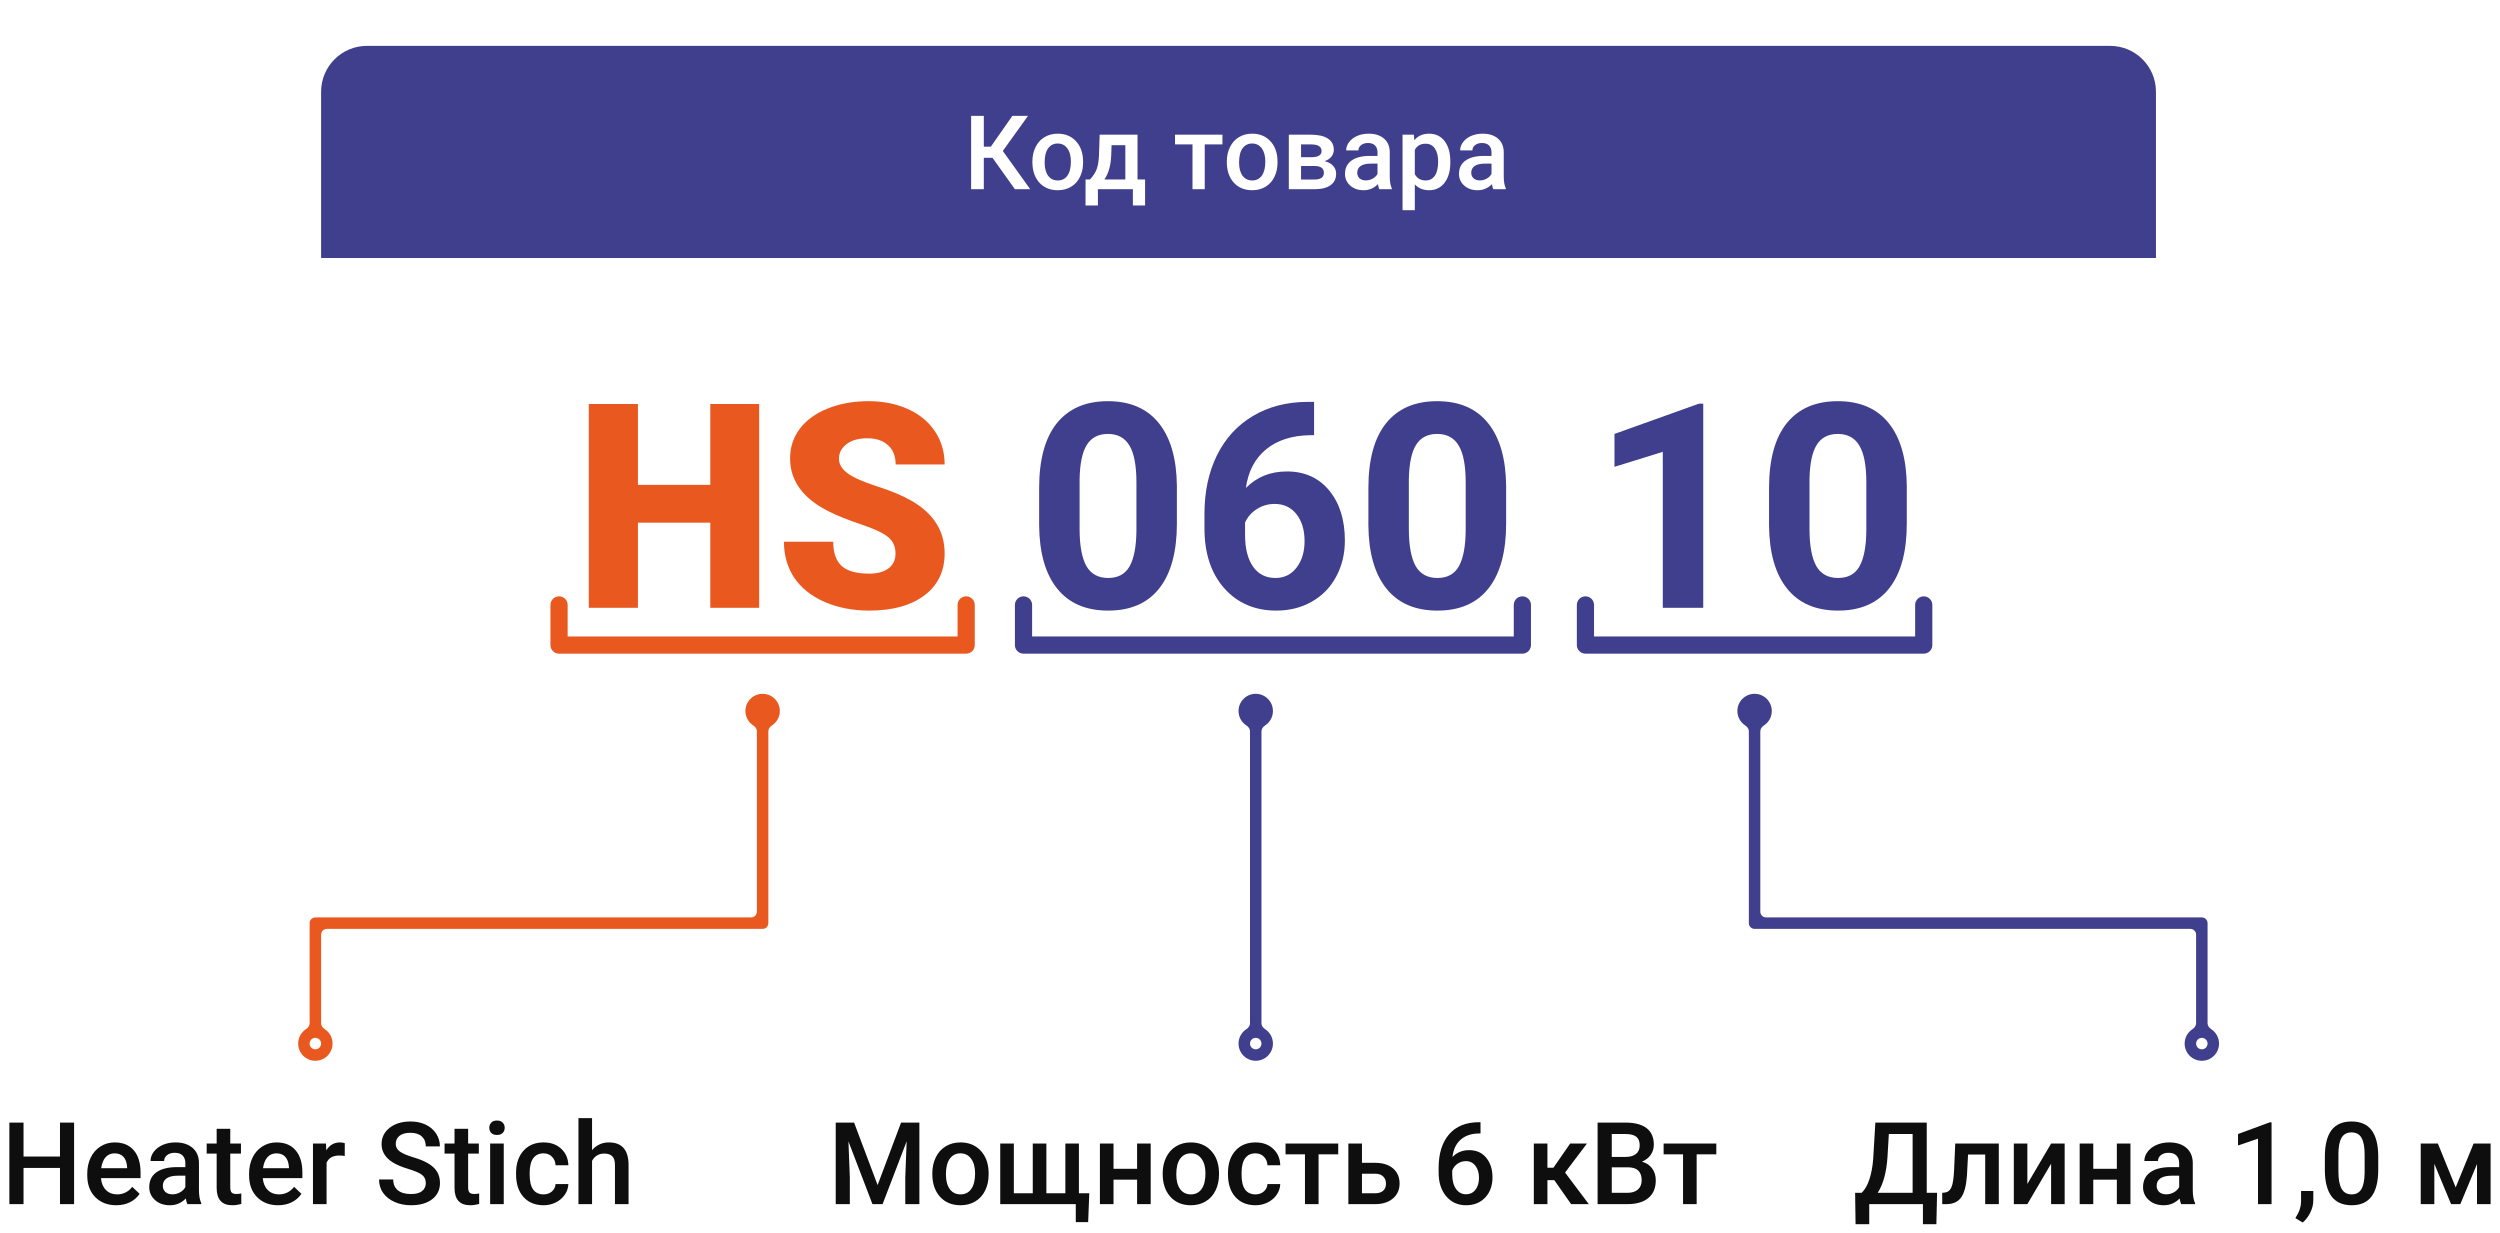
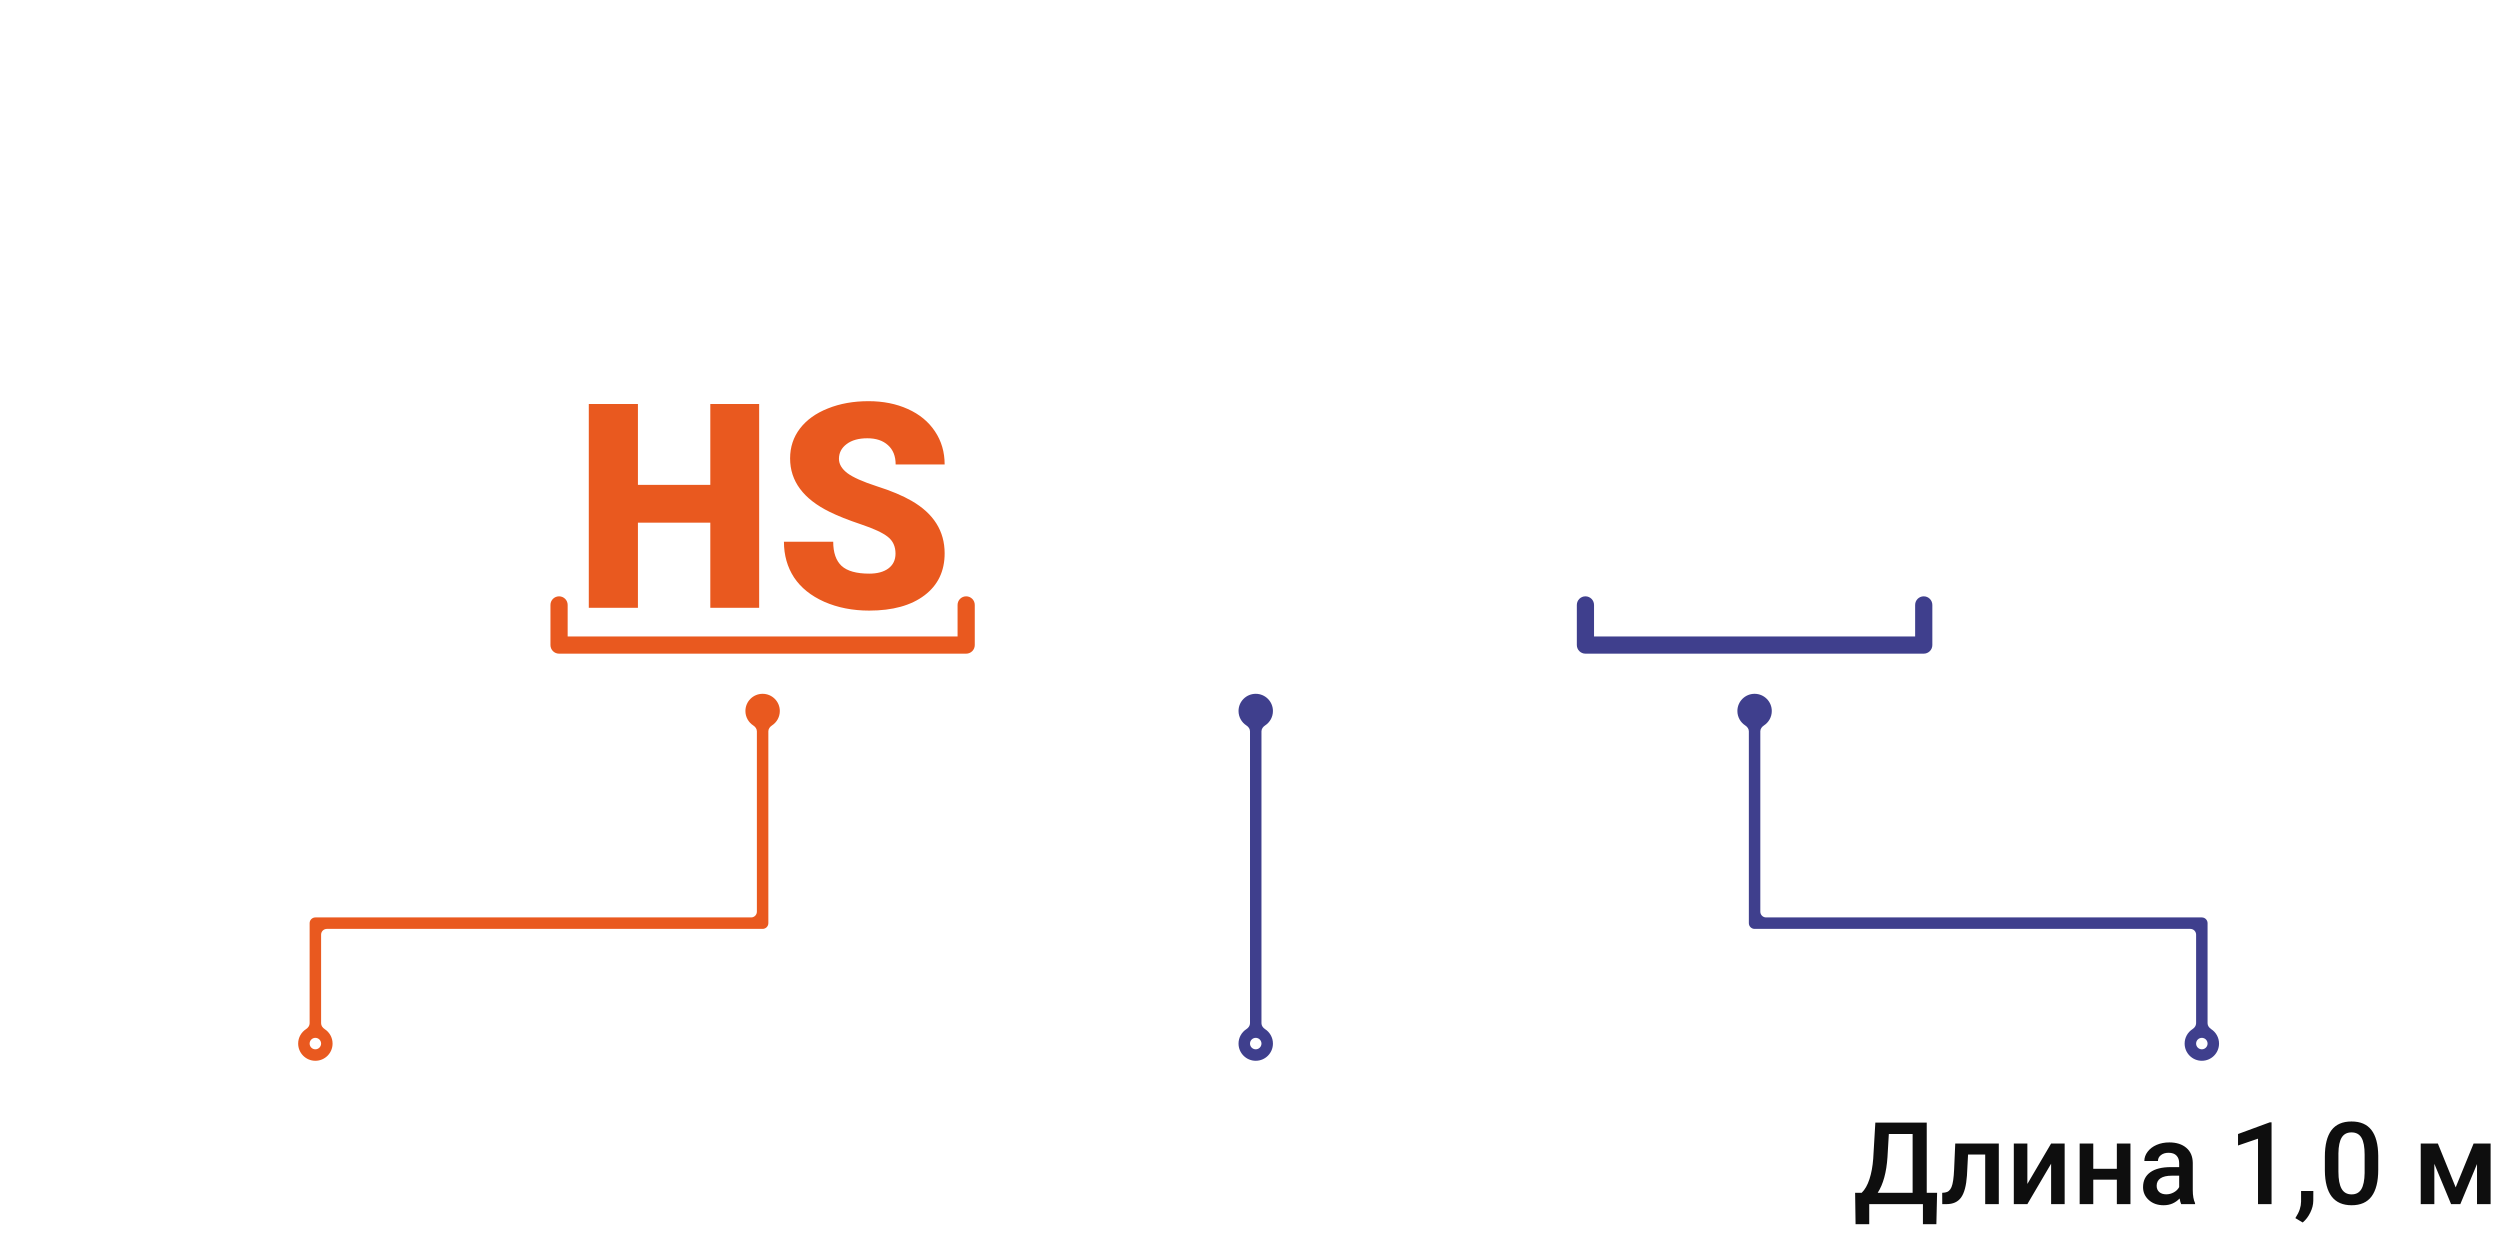
<svg xmlns="http://www.w3.org/2000/svg" width="436" height="215" viewBox="0 0 436 215" fill="none">
-   <path d="M12.922 210H10.461V203.682H4.104V210H1.633V195.781H4.104V201.699H10.461V195.781H12.922V210ZM20.275 210.195C18.771 210.195 17.551 209.723 16.613 208.779C15.682 207.829 15.217 206.566 15.217 204.99V204.697C15.217 203.643 15.419 202.702 15.822 201.875C16.232 201.042 16.805 200.394 17.541 199.932C18.277 199.469 19.097 199.238 20.002 199.238C21.441 199.238 22.551 199.697 23.332 200.615C24.12 201.533 24.514 202.832 24.514 204.512V205.469H17.609C17.681 206.341 17.971 207.031 18.479 207.539C18.993 208.047 19.637 208.301 20.412 208.301C21.499 208.301 22.385 207.861 23.068 206.982L24.348 208.203C23.924 208.835 23.358 209.326 22.648 209.678C21.945 210.023 21.154 210.195 20.275 210.195ZM19.992 201.143C19.341 201.143 18.814 201.37 18.41 201.826C18.013 202.282 17.759 202.917 17.648 203.73H22.17V203.555C22.118 202.76 21.906 202.161 21.535 201.758C21.164 201.348 20.65 201.143 19.992 201.143ZM32.678 210C32.574 209.798 32.482 209.469 32.404 209.014C31.649 209.801 30.725 210.195 29.631 210.195C28.57 210.195 27.704 209.893 27.033 209.287C26.363 208.682 26.027 207.933 26.027 207.041C26.027 205.915 26.444 205.052 27.277 204.453C28.117 203.848 29.315 203.545 30.871 203.545H32.326V202.852C32.326 202.305 32.173 201.868 31.867 201.543C31.561 201.211 31.096 201.045 30.471 201.045C29.93 201.045 29.488 201.182 29.143 201.455C28.797 201.722 28.625 202.064 28.625 202.48H26.252C26.252 201.901 26.444 201.361 26.828 200.859C27.212 200.352 27.733 199.954 28.391 199.668C29.055 199.382 29.794 199.238 30.607 199.238C31.844 199.238 32.831 199.551 33.566 200.176C34.302 200.794 34.68 201.667 34.699 202.793V207.559C34.699 208.509 34.833 209.268 35.1 209.834V210H32.678ZM30.07 208.291C30.539 208.291 30.979 208.177 31.389 207.949C31.805 207.721 32.118 207.415 32.326 207.031V205.039H31.047C30.168 205.039 29.507 205.192 29.064 205.498C28.622 205.804 28.4 206.237 28.4 206.797C28.4 207.253 28.55 207.617 28.85 207.891C29.156 208.158 29.562 208.291 30.07 208.291ZM40.158 196.865V199.434H42.023V201.191H40.158V207.09C40.158 207.493 40.236 207.786 40.393 207.969C40.555 208.145 40.842 208.232 41.252 208.232C41.525 208.232 41.802 208.2 42.082 208.135V209.971C41.542 210.12 41.021 210.195 40.52 210.195C38.697 210.195 37.785 209.189 37.785 207.178V201.191H36.047V199.434H37.785V196.865H40.158ZM48.498 210.195C46.994 210.195 45.773 209.723 44.836 208.779C43.905 207.829 43.44 206.566 43.44 204.99V204.697C43.44 203.643 43.641 202.702 44.045 201.875C44.455 201.042 45.028 200.394 45.764 199.932C46.499 199.469 47.32 199.238 48.225 199.238C49.663 199.238 50.773 199.697 51.555 200.615C52.342 201.533 52.736 202.832 52.736 204.512V205.469H45.832C45.904 206.341 46.193 207.031 46.701 207.539C47.215 208.047 47.86 208.301 48.635 208.301C49.722 208.301 50.607 207.861 51.291 206.982L52.57 208.203C52.147 208.835 51.581 209.326 50.871 209.678C50.168 210.023 49.377 210.195 48.498 210.195ZM48.215 201.143C47.564 201.143 47.036 201.37 46.633 201.826C46.236 202.282 45.982 202.917 45.871 203.73H50.393V203.555C50.34 202.76 50.129 202.161 49.758 201.758C49.387 201.348 48.872 201.143 48.215 201.143ZM60.119 201.602C59.807 201.549 59.484 201.523 59.152 201.523C58.065 201.523 57.333 201.94 56.955 202.773V210H54.582V199.434H56.848L56.906 200.615C57.479 199.697 58.273 199.238 59.289 199.238C59.628 199.238 59.908 199.284 60.129 199.375L60.119 201.602ZM74.26 206.338C74.26 205.713 74.038 205.231 73.596 204.893C73.159 204.554 72.368 204.212 71.223 203.867C70.077 203.522 69.165 203.138 68.488 202.715C67.193 201.901 66.545 200.84 66.545 199.531C66.545 198.385 67.01 197.441 67.941 196.699C68.879 195.957 70.093 195.586 71.584 195.586C72.574 195.586 73.456 195.768 74.231 196.133C75.005 196.497 75.614 197.018 76.057 197.695C76.499 198.366 76.721 199.111 76.721 199.932H74.26C74.26 199.189 74.025 198.61 73.557 198.193C73.094 197.77 72.43 197.559 71.564 197.559C70.757 197.559 70.129 197.731 69.68 198.076C69.237 198.421 69.016 198.903 69.016 199.521C69.016 200.042 69.257 200.479 69.738 200.83C70.22 201.175 71.014 201.514 72.121 201.846C73.228 202.171 74.117 202.546 74.787 202.969C75.458 203.385 75.949 203.867 76.262 204.414C76.574 204.954 76.731 205.589 76.731 206.318C76.731 207.503 76.275 208.447 75.363 209.15C74.458 209.847 73.228 210.195 71.672 210.195C70.643 210.195 69.696 210.007 68.83 209.629C67.971 209.245 67.3 208.717 66.818 208.047C66.343 207.376 66.106 206.595 66.106 205.703H68.576C68.576 206.51 68.843 207.135 69.377 207.578C69.911 208.021 70.676 208.242 71.672 208.242C72.531 208.242 73.176 208.07 73.606 207.725C74.042 207.373 74.26 206.911 74.26 206.338ZM81.643 196.865V199.434H83.508V201.191H81.643V207.09C81.643 207.493 81.721 207.786 81.877 207.969C82.04 208.145 82.326 208.232 82.736 208.232C83.01 208.232 83.287 208.2 83.566 208.135V209.971C83.026 210.12 82.505 210.195 82.004 210.195C80.181 210.195 79.269 209.189 79.269 207.178V201.191H77.531V199.434H79.269V196.865H81.643ZM87.853 210H85.481V199.434H87.853V210ZM85.334 196.689C85.334 196.325 85.448 196.022 85.676 195.781C85.91 195.54 86.242 195.42 86.672 195.42C87.102 195.42 87.434 195.54 87.668 195.781C87.902 196.022 88.019 196.325 88.019 196.689C88.019 197.048 87.902 197.347 87.668 197.588C87.434 197.822 87.102 197.939 86.672 197.939C86.242 197.939 85.91 197.822 85.676 197.588C85.448 197.347 85.334 197.048 85.334 196.689ZM94.787 208.301C95.38 208.301 95.871 208.128 96.262 207.783C96.652 207.438 96.861 207.012 96.887 206.504H99.123C99.097 207.161 98.892 207.777 98.508 208.35C98.124 208.916 97.603 209.365 96.945 209.697C96.288 210.029 95.578 210.195 94.816 210.195C93.338 210.195 92.167 209.717 91.301 208.76C90.435 207.803 90.002 206.481 90.002 204.795V204.551C90.002 202.943 90.432 201.657 91.291 200.693C92.15 199.723 93.322 199.238 94.807 199.238C96.063 199.238 97.085 199.606 97.873 200.342C98.667 201.071 99.084 202.031 99.123 203.223H96.887C96.861 202.617 96.652 202.119 96.262 201.729C95.878 201.338 95.386 201.143 94.787 201.143C94.019 201.143 93.426 201.423 93.01 201.982C92.593 202.536 92.382 203.379 92.375 204.512V204.893C92.375 206.038 92.58 206.895 92.99 207.461C93.407 208.021 94.006 208.301 94.787 208.301ZM103.254 200.586C104.029 199.688 105.008 199.238 106.193 199.238C108.446 199.238 109.589 200.524 109.621 203.096V210H107.248V203.184C107.248 202.454 107.089 201.94 106.77 201.641C106.457 201.335 105.995 201.182 105.383 201.182C104.432 201.182 103.723 201.605 103.254 202.451V210H100.881V195H103.254V200.586Z" fill="#0E0E0E" />
  <path d="M337.703 213.496H335.359V210H325.994V213.496H323.611L323.533 208.027H324.676C325.242 207.48 325.695 206.686 326.033 205.645C326.372 204.596 326.59 203.411 326.688 202.09L327.059 195.781H336.023V208.027H337.83L337.703 213.496ZM327.469 208.027H333.562V197.773H329.412L329.178 201.777C329.002 204.453 328.432 206.536 327.469 208.027ZM348.592 199.434V210H346.219V201.348H343.23L343.035 205.029C342.911 206.8 342.57 208.073 342.01 208.848C341.456 209.616 340.607 210 339.461 210H338.729L338.719 208.027L339.207 207.979C339.728 207.907 340.105 207.591 340.34 207.031C340.581 206.465 340.734 205.436 340.799 203.945L340.994 199.434H348.592ZM357.713 199.434H360.076V210H357.713V202.949L353.572 210H351.209V199.434H353.572V206.484L357.713 199.434ZM371.551 210H369.178V205.732H365.066V210H362.693V199.434H365.066V203.838H369.178V199.434H371.551V210ZM380.398 210C380.294 209.798 380.203 209.469 380.125 209.014C379.37 209.801 378.445 210.195 377.352 210.195C376.29 210.195 375.424 209.893 374.754 209.287C374.083 208.682 373.748 207.933 373.748 207.041C373.748 205.915 374.165 205.052 374.998 204.453C375.838 203.848 377.036 203.545 378.592 203.545H380.047V202.852C380.047 202.305 379.894 201.868 379.588 201.543C379.282 201.211 378.816 201.045 378.191 201.045C377.651 201.045 377.208 201.182 376.863 201.455C376.518 201.722 376.346 202.064 376.346 202.48H373.973C373.973 201.901 374.165 201.361 374.549 200.859C374.933 200.352 375.454 199.954 376.111 199.668C376.775 199.382 377.514 199.238 378.328 199.238C379.565 199.238 380.551 199.551 381.287 200.176C382.023 200.794 382.4 201.667 382.42 202.793V207.559C382.42 208.509 382.553 209.268 382.82 209.834V210H380.398ZM377.791 208.291C378.26 208.291 378.699 208.177 379.109 207.949C379.526 207.721 379.839 207.415 380.047 207.031V205.039H378.768C377.889 205.039 377.228 205.192 376.785 205.498C376.342 205.804 376.121 206.237 376.121 206.797C376.121 207.253 376.271 207.617 376.57 207.891C376.876 208.158 377.283 208.291 377.791 208.291ZM396.16 210H393.797V198.584L390.311 199.775V197.773L395.857 195.732H396.16V210ZM401.59 213.203L400.311 212.441C400.688 211.849 400.945 211.331 401.082 210.889C401.225 210.452 401.3 210.007 401.307 209.551V207.705H403.445L403.436 209.414C403.429 210.104 403.253 210.794 402.908 211.484C402.57 212.181 402.13 212.754 401.59 213.203ZM414.764 204.014C414.764 206.058 414.38 207.601 413.611 208.643C412.85 209.678 411.688 210.195 410.125 210.195C408.589 210.195 407.43 209.691 406.648 208.682C405.874 207.666 405.477 206.165 405.457 204.18V201.719C405.457 199.674 405.838 198.141 406.6 197.119C407.368 196.097 408.536 195.586 410.105 195.586C411.661 195.586 412.82 196.084 413.582 197.08C414.35 198.076 414.744 199.567 414.764 201.553V204.014ZM412.391 201.357C412.391 200.023 412.208 199.046 411.844 198.428C411.479 197.803 410.9 197.49 410.105 197.49C409.331 197.49 408.761 197.786 408.396 198.379C408.032 198.965 407.84 199.883 407.82 201.133V204.355C407.82 205.684 408.006 206.673 408.377 207.324C408.748 207.975 409.331 208.301 410.125 208.301C410.887 208.301 411.45 208.001 411.814 207.402C412.179 206.797 412.371 205.853 412.391 204.57V201.357ZM428.27 207.08L431.395 199.434H434.363V210H431.99V203.008L429.08 210H427.469L424.549 202.969V210H422.176V199.434H425.164L428.27 207.08Z" fill="#0E0E0E" />
-   <path d="M148.953 195.781L153.055 206.68L157.146 195.781H160.34V210H157.879V205.312L158.123 199.043L153.924 210H152.156L147.967 199.053L148.211 205.312V210H145.75V195.781H148.953ZM162.596 204.619C162.596 203.584 162.801 202.653 163.211 201.826C163.621 200.993 164.197 200.355 164.939 199.912C165.682 199.463 166.535 199.238 167.498 199.238C168.924 199.238 170.079 199.697 170.965 200.615C171.857 201.533 172.339 202.751 172.41 204.268L172.42 204.824C172.42 205.866 172.218 206.797 171.814 207.617C171.417 208.438 170.844 209.072 170.096 209.521C169.354 209.971 168.494 210.195 167.518 210.195C166.027 210.195 164.832 209.701 163.934 208.711C163.042 207.715 162.596 206.39 162.596 204.736V204.619ZM164.969 204.824C164.969 205.911 165.193 206.764 165.643 207.383C166.092 207.995 166.717 208.301 167.518 208.301C168.318 208.301 168.94 207.988 169.383 207.363C169.832 206.738 170.057 205.824 170.057 204.619C170.057 203.551 169.826 202.705 169.363 202.08C168.908 201.455 168.286 201.143 167.498 201.143C166.723 201.143 166.108 201.452 165.652 202.07C165.197 202.682 164.969 203.6 164.969 204.824ZM176.814 199.434V208.105H180.115V199.434H182.488V208.105H185.799V199.434H188.162V208.105H189.969L189.773 213.135H187.615V210H174.441V199.434H176.814ZM200.682 210H198.309V205.732H194.197V210H191.824V199.434H194.197V203.838H198.309V199.434H200.682V210ZM202.771 204.619C202.771 203.584 202.977 202.653 203.387 201.826C203.797 200.993 204.373 200.355 205.115 199.912C205.857 199.463 206.71 199.238 207.674 199.238C209.1 199.238 210.255 199.697 211.141 200.615C212.033 201.533 212.514 202.751 212.586 204.268L212.596 204.824C212.596 205.866 212.394 206.797 211.99 207.617C211.593 208.438 211.02 209.072 210.271 209.521C209.529 209.971 208.67 210.195 207.693 210.195C206.202 210.195 205.008 209.701 204.109 208.711C203.217 207.715 202.771 206.39 202.771 204.736V204.619ZM205.145 204.824C205.145 205.911 205.369 206.764 205.818 207.383C206.268 207.995 206.893 208.301 207.693 208.301C208.494 208.301 209.116 207.988 209.559 207.363C210.008 206.738 210.232 205.824 210.232 204.619C210.232 203.551 210.001 202.705 209.539 202.08C209.083 201.455 208.462 201.143 207.674 201.143C206.899 201.143 206.284 201.452 205.828 202.07C205.372 202.682 205.145 203.6 205.145 204.824ZM218.943 208.301C219.536 208.301 220.027 208.128 220.418 207.783C220.809 207.438 221.017 207.012 221.043 206.504H223.279C223.253 207.161 223.048 207.777 222.664 208.35C222.28 208.916 221.759 209.365 221.102 209.697C220.444 210.029 219.734 210.195 218.973 210.195C217.495 210.195 216.323 209.717 215.457 208.76C214.591 207.803 214.158 206.481 214.158 204.795V204.551C214.158 202.943 214.588 201.657 215.447 200.693C216.307 199.723 217.479 199.238 218.963 199.238C220.219 199.238 221.242 199.606 222.029 200.342C222.824 201.071 223.24 202.031 223.279 203.223H221.043C221.017 202.617 220.809 202.119 220.418 201.729C220.034 201.338 219.542 201.143 218.943 201.143C218.175 201.143 217.583 201.423 217.166 201.982C216.749 202.536 216.538 203.379 216.531 204.512V204.893C216.531 206.038 216.736 206.895 217.146 207.461C217.563 208.021 218.162 208.301 218.943 208.301ZM233.387 201.318H229.959V210H227.586V201.318H224.197V199.434H233.387V201.318ZM237.527 202.793H239.852C240.717 202.793 241.473 202.943 242.117 203.242C242.762 203.542 243.25 203.962 243.582 204.502C243.921 205.042 244.09 205.671 244.09 206.387C244.09 207.474 243.706 208.346 242.938 209.004C242.169 209.661 241.147 209.993 239.871 210H235.154V199.434H237.527V202.793ZM237.527 204.697V208.105H239.842C240.421 208.105 240.877 207.962 241.209 207.676C241.548 207.383 241.717 206.969 241.717 206.436C241.717 205.902 241.551 205.482 241.219 205.176C240.893 204.863 240.451 204.704 239.891 204.697H237.527ZM258.201 195.713V197.676H257.908C256.58 197.695 255.519 198.06 254.725 198.77C253.93 199.479 253.458 200.485 253.309 201.787C254.07 200.986 255.044 200.586 256.229 200.586C257.485 200.586 258.475 201.029 259.197 201.914C259.926 202.799 260.291 203.942 260.291 205.342C260.291 206.787 259.865 207.959 259.012 208.857C258.165 209.749 257.052 210.195 255.672 210.195C254.253 210.195 253.1 209.671 252.215 208.623C251.336 207.575 250.896 206.201 250.896 204.502V203.691C250.896 201.198 251.502 199.245 252.713 197.832C253.93 196.419 255.678 195.713 257.957 195.713H258.201ZM255.652 202.5C255.132 202.5 254.653 202.646 254.217 202.939C253.787 203.232 253.471 203.623 253.27 204.111V204.834C253.27 205.889 253.491 206.729 253.934 207.354C254.376 207.972 254.949 208.281 255.652 208.281C256.355 208.281 256.912 208.018 257.322 207.49C257.732 206.963 257.938 206.27 257.938 205.41C257.938 204.551 257.729 203.851 257.312 203.311C256.896 202.77 256.342 202.5 255.652 202.5ZM271.072 205.82H269.871V210H267.498V199.434H269.871V203.652H270.916L273.836 199.434H276.766L272.947 204.492L277.088 210H274.002L271.072 205.82ZM278.621 210V195.781H283.494C285.102 195.781 286.326 196.104 287.166 196.748C288.006 197.393 288.426 198.353 288.426 199.629C288.426 200.28 288.25 200.866 287.898 201.387C287.547 201.908 287.033 202.311 286.355 202.598C287.124 202.806 287.716 203.2 288.133 203.779C288.556 204.352 288.768 205.042 288.768 205.85C288.768 207.184 288.338 208.21 287.479 208.926C286.626 209.642 285.402 210 283.807 210H278.621ZM281.092 203.584V208.027H283.836C284.611 208.027 285.216 207.835 285.652 207.451C286.089 207.067 286.307 206.533 286.307 205.85C286.307 204.372 285.551 203.617 284.041 203.584H281.092ZM281.092 201.768H283.514C284.282 201.768 284.881 201.595 285.311 201.25C285.747 200.898 285.965 200.404 285.965 199.766C285.965 199.062 285.763 198.555 285.359 198.242C284.962 197.93 284.34 197.773 283.494 197.773H281.092V201.768ZM299.324 201.318H295.896V210H293.523V201.318H290.135V199.434H299.324V201.318Z" fill="#0E0E0E" />
  <g filter="url(#filter0_d)">
    <rect x="56" y="8" width="320" height="135" rx="8" fill="white" />
  </g>
-   <path d="M56 16C56 11.582 59.582 8 64 8H368C372.418 8 376 11.582 376 16V45H56V16Z" fill="#3F3F8D" />
  <path d="M173.089 27.516H171.577V33H169.362V20.203H171.577V25.582H172.799L176.561 20.203H179.285L174.891 26.329L179.672 33H177L173.089 27.516ZM180.05 28.157C180.05 27.226 180.234 26.388 180.604 25.644C180.973 24.894 181.491 24.319 182.159 23.921C182.827 23.517 183.595 23.314 184.462 23.314C185.745 23.314 186.785 23.727 187.582 24.554C188.385 25.38 188.818 26.476 188.883 27.841L188.892 28.342C188.892 29.279 188.71 30.117 188.347 30.855C187.989 31.594 187.474 32.165 186.8 32.569C186.132 32.974 185.358 33.176 184.479 33.176C183.138 33.176 182.062 32.73 181.254 31.84C180.451 30.943 180.05 29.751 180.05 28.263V28.157ZM182.186 28.342C182.186 29.32 182.388 30.088 182.792 30.645C183.196 31.195 183.759 31.471 184.479 31.471C185.2 31.471 185.76 31.189 186.158 30.627C186.562 30.064 186.765 29.241 186.765 28.157C186.765 27.196 186.557 26.435 186.141 25.872C185.73 25.31 185.171 25.028 184.462 25.028C183.765 25.028 183.211 25.307 182.801 25.863C182.391 26.414 182.186 27.24 182.186 28.342ZM190.104 31.295C190.696 30.633 191.092 30.006 191.291 29.414C191.496 28.816 191.619 28.055 191.66 27.129L191.783 23.49H198.384V31.295H199.702V35.83H197.575V33H191.476V35.83H189.313L189.322 31.295H190.104ZM192.609 31.295H196.257V25.327H193.857L193.796 27.146C193.714 28.893 193.318 30.275 192.609 31.295ZM213.193 25.186H210.108V33H207.973V25.186H204.923V23.49H213.193V25.186ZM213.958 28.157C213.958 27.226 214.143 26.388 214.512 25.644C214.881 24.894 215.399 24.319 216.067 23.921C216.735 23.517 217.503 23.314 218.37 23.314C219.653 23.314 220.693 23.727 221.49 24.554C222.293 25.38 222.727 26.476 222.791 27.841L222.8 28.342C222.8 29.279 222.618 30.117 222.255 30.855C221.897 31.594 221.382 32.165 220.708 32.569C220.04 32.974 219.267 33.176 218.388 33.176C217.046 33.176 215.971 32.73 215.162 31.84C214.359 30.943 213.958 29.751 213.958 28.263V28.157ZM216.094 28.342C216.094 29.32 216.296 30.088 216.7 30.645C217.104 31.195 217.667 31.471 218.388 31.471C219.108 31.471 219.668 31.189 220.066 30.627C220.471 30.064 220.673 29.241 220.673 28.157C220.673 27.196 220.465 26.435 220.049 25.872C219.639 25.31 219.079 25.028 218.37 25.028C217.673 25.028 217.119 25.307 216.709 25.863C216.299 26.414 216.094 27.24 216.094 28.342ZM224.769 33V23.49H228.627C229.928 23.49 230.918 23.719 231.598 24.176C232.277 24.627 232.617 25.277 232.617 26.127C232.617 26.566 232.479 26.962 232.204 27.314C231.935 27.659 231.533 27.926 231 28.113C231.621 28.242 232.113 28.503 232.477 28.895C232.84 29.288 233.021 29.751 233.021 30.284C233.021 31.169 232.693 31.843 232.037 32.306C231.387 32.769 230.449 33 229.225 33H224.769ZM226.904 28.948V31.312H229.242C230.338 31.312 230.886 30.92 230.886 30.135C230.886 29.344 230.329 28.948 229.216 28.948H226.904ZM226.904 27.419H228.662C229.875 27.419 230.481 27.061 230.481 26.347C230.481 25.597 229.907 25.21 228.759 25.186H226.904V27.419ZM240.554 33C240.46 32.818 240.378 32.523 240.308 32.112C239.628 32.821 238.796 33.176 237.812 33.176C236.856 33.176 236.077 32.903 235.474 32.358C234.87 31.814 234.568 31.14 234.568 30.337C234.568 29.323 234.943 28.547 235.693 28.008C236.449 27.463 237.527 27.19 238.928 27.19H240.237V26.566C240.237 26.074 240.1 25.682 239.824 25.389C239.549 25.09 239.13 24.94 238.567 24.94C238.081 24.94 237.683 25.064 237.372 25.31C237.062 25.55 236.906 25.857 236.906 26.232H234.771C234.771 25.711 234.943 25.225 235.289 24.773C235.635 24.316 236.104 23.959 236.695 23.701C237.293 23.443 237.958 23.314 238.69 23.314C239.804 23.314 240.691 23.596 241.354 24.158C242.016 24.715 242.355 25.5 242.373 26.514V30.803C242.373 31.658 242.493 32.341 242.733 32.851V33H240.554ZM238.207 31.462C238.629 31.462 239.024 31.359 239.394 31.154C239.769 30.949 240.05 30.674 240.237 30.328V28.535H239.086C238.295 28.535 237.7 28.673 237.302 28.948C236.903 29.224 236.704 29.613 236.704 30.117C236.704 30.527 236.839 30.855 237.108 31.102C237.384 31.342 237.75 31.462 238.207 31.462ZM252.938 28.342C252.938 29.812 252.604 30.987 251.936 31.866C251.268 32.739 250.371 33.176 249.246 33.176C248.203 33.176 247.368 32.833 246.741 32.148V36.656H244.605V23.49H246.574L246.662 24.457C247.289 23.695 248.142 23.314 249.22 23.314C250.38 23.314 251.288 23.748 251.944 24.615C252.606 25.477 252.938 26.675 252.938 28.21V28.342ZM250.811 28.157C250.811 27.208 250.62 26.455 250.239 25.898C249.864 25.342 249.325 25.064 248.622 25.064C247.749 25.064 247.122 25.424 246.741 26.145V30.363C247.128 31.102 247.761 31.471 248.64 31.471C249.319 31.471 249.85 31.198 250.23 30.653C250.617 30.102 250.811 29.27 250.811 28.157ZM260.435 33C260.341 32.818 260.259 32.523 260.188 32.112C259.509 32.821 258.677 33.176 257.692 33.176C256.737 33.176 255.958 32.903 255.354 32.358C254.751 31.814 254.449 31.14 254.449 30.337C254.449 29.323 254.824 28.547 255.574 28.008C256.33 27.463 257.408 27.19 258.809 27.19H260.118V26.566C260.118 26.074 259.98 25.682 259.705 25.389C259.43 25.09 259.011 24.94 258.448 24.94C257.962 24.94 257.563 25.064 257.253 25.31C256.942 25.55 256.787 25.857 256.787 26.232H254.651C254.651 25.711 254.824 25.225 255.17 24.773C255.516 24.316 255.984 23.959 256.576 23.701C257.174 23.443 257.839 23.314 258.571 23.314C259.685 23.314 260.572 23.596 261.234 24.158C261.896 24.715 262.236 25.5 262.254 26.514V30.803C262.254 31.658 262.374 32.341 262.614 32.851V33H260.435ZM258.088 31.462C258.51 31.462 258.905 31.359 259.274 31.154C259.649 30.949 259.931 30.674 260.118 30.328V28.535H258.967C258.176 28.535 257.581 28.673 257.183 28.948C256.784 29.224 256.585 29.613 256.585 30.117C256.585 30.527 256.72 30.855 256.989 31.102C257.265 31.342 257.631 31.462 258.088 31.462Z" fill="white" />
  <path d="M132.397 106H123.877V91.156H111.255V106H102.686V70.453H111.255V84.564H123.877V70.453H132.397V106ZM156.177 96.552C156.177 95.299 155.729 94.322 154.834 93.622C153.955 92.922 152.401 92.198 150.171 91.449C147.941 90.701 146.118 89.976 144.702 89.276C140.096 87.014 137.793 83.905 137.793 79.95C137.793 77.981 138.363 76.247 139.502 74.75C140.658 73.236 142.285 72.064 144.385 71.234C146.484 70.388 148.844 69.965 151.465 69.965C154.02 69.965 156.307 70.421 158.325 71.332C160.36 72.243 161.938 73.546 163.062 75.238C164.185 76.915 164.746 78.835 164.746 81H156.201C156.201 79.551 155.754 78.428 154.858 77.631C153.979 76.833 152.783 76.435 151.27 76.435C149.74 76.435 148.527 76.776 147.632 77.46C146.753 78.127 146.313 78.982 146.313 80.023C146.313 80.935 146.802 81.765 147.778 82.514C148.755 83.246 150.472 84.011 152.93 84.809C155.387 85.59 157.406 86.436 158.984 87.348C162.826 89.561 164.746 92.613 164.746 96.503C164.746 99.612 163.574 102.053 161.23 103.827C158.887 105.601 155.672 106.488 151.587 106.488C148.706 106.488 146.094 105.976 143.75 104.95C141.423 103.909 139.665 102.493 138.477 100.702C137.305 98.895 136.719 96.82 136.719 94.477H145.312C145.312 96.381 145.801 97.789 146.777 98.7C147.77 99.595 149.373 100.043 151.587 100.043C153.003 100.043 154.118 99.742 154.932 99.14C155.762 98.521 156.177 97.659 156.177 96.552Z" fill="#E9591F" />
-   <path d="M205.249 91.303C205.249 96.218 204.232 99.978 202.197 102.582C200.163 105.186 197.184 106.488 193.262 106.488C189.388 106.488 186.426 105.211 184.375 102.655C182.324 100.1 181.274 96.438 181.226 91.669V85.126C181.226 80.162 182.251 76.394 184.302 73.822C186.369 71.251 189.339 69.965 193.213 69.965C197.087 69.965 200.049 71.243 202.1 73.798C204.15 76.337 205.2 79.991 205.249 84.76V91.303ZM198.193 84.125C198.193 81.179 197.786 79.039 196.973 77.704C196.175 76.353 194.922 75.678 193.213 75.678C191.553 75.678 190.324 76.321 189.526 77.606C188.745 78.876 188.33 80.87 188.281 83.588V92.231C188.281 95.128 188.672 97.284 189.453 98.7C190.251 100.1 191.52 100.8 193.262 100.8C194.987 100.8 196.232 100.124 196.997 98.773C197.762 97.422 198.161 95.356 198.193 92.572V84.125ZM229.175 70.087V75.897H228.491C225.301 75.946 222.729 76.776 220.776 78.388C218.84 79.999 217.676 82.237 217.285 85.102C219.173 83.181 221.558 82.221 224.438 82.221C227.531 82.221 229.989 83.328 231.812 85.541C233.634 87.755 234.546 90.668 234.546 94.281C234.546 96.592 234.041 98.684 233.032 100.556C232.039 102.427 230.623 103.884 228.784 104.926C226.961 105.967 224.894 106.488 222.583 106.488C218.84 106.488 215.812 105.186 213.501 102.582C211.206 99.978 210.059 96.503 210.059 92.157V89.618C210.059 85.761 210.783 82.359 212.231 79.413C213.696 76.451 215.788 74.164 218.506 72.553C221.24 70.925 224.406 70.103 228.003 70.087H229.175ZM222.29 87.885C221.151 87.885 220.117 88.186 219.189 88.788C218.262 89.374 217.578 90.155 217.139 91.132V93.28C217.139 95.64 217.603 97.488 218.53 98.822C219.458 100.141 220.76 100.8 222.437 100.8C223.95 100.8 225.171 100.206 226.099 99.018C227.043 97.813 227.515 96.259 227.515 94.355C227.515 92.418 227.043 90.855 226.099 89.667C225.155 88.479 223.885 87.885 222.29 87.885ZM262.671 91.303C262.671 96.218 261.654 99.978 259.619 102.582C257.585 105.186 254.606 106.488 250.684 106.488C246.81 106.488 243.848 105.211 241.797 102.655C239.746 100.1 238.696 96.438 238.647 91.669V85.126C238.647 80.162 239.673 76.394 241.724 73.822C243.791 71.251 246.761 69.965 250.635 69.965C254.508 69.965 257.471 71.243 259.521 73.798C261.572 76.337 262.622 79.991 262.671 84.76V91.303ZM255.615 84.125C255.615 81.179 255.208 79.039 254.395 77.704C253.597 76.353 252.344 75.678 250.635 75.678C248.975 75.678 247.746 76.321 246.948 77.606C246.167 78.876 245.752 80.87 245.703 83.588V92.231C245.703 95.128 246.094 97.284 246.875 98.7C247.673 100.1 248.942 100.8 250.684 100.8C252.409 100.8 253.654 100.124 254.419 98.773C255.184 97.422 255.583 95.356 255.615 92.572V84.125ZM297.046 106H289.99V78.803L281.567 81.415V75.678L296.289 70.404H297.046V106ZM332.544 91.303C332.544 96.218 331.527 99.978 329.492 102.582C327.458 105.186 324.479 106.488 320.557 106.488C316.683 106.488 313.721 105.211 311.67 102.655C309.619 100.1 308.569 96.438 308.521 91.669V85.126C308.521 80.162 309.546 76.394 311.597 73.822C313.664 71.251 316.634 69.965 320.508 69.965C324.382 69.965 327.344 71.243 329.395 73.798C331.445 76.337 332.495 79.991 332.544 84.76V91.303ZM325.488 84.125C325.488 81.179 325.081 79.039 324.268 77.704C323.47 76.353 322.217 75.678 320.508 75.678C318.848 75.678 317.619 76.321 316.821 77.606C316.04 78.876 315.625 80.87 315.576 83.588V92.231C315.576 95.128 315.967 97.284 316.748 98.7C317.546 100.1 318.815 100.8 320.557 100.8C322.282 100.8 323.527 100.124 324.292 98.773C325.057 97.422 325.456 95.356 325.488 92.572V84.125Z" fill="#3F3F8D" />
  <path fill-rule="evenodd" clip-rule="evenodd" d="M96 105.5C96 104.672 96.672 104 97.5 104C98.328 104 99 104.672 99 105.5V111L167 111V105.5C167 104.672 167.672 104 168.5 104C169.328 104 170 104.672 170 105.5V112.5C170 113.328 169.328 114 168.5 114C168.499 114 168.498 114 168.497 114L97.5 114C96.672 114 96 113.328 96 112.5V105.5Z" fill="#E9591F" />
-   <path fill-rule="evenodd" clip-rule="evenodd" d="M267 105.5C267 104.672 266.328 104 265.5 104C264.672 104 264 104.672 264 105.5V111L180 111V105.5C180 104.672 179.328 104 178.5 104C177.672 104 177 104.672 177 105.5V112.5C177 113.328 177.672 114 178.5 114C178.501 114 178.502 114 178.503 114L265.5 114C266.276 114 266.915 113.41 266.992 112.654C266.994 112.635 266.996 112.616 266.997 112.596C266.999 112.564 267 112.532 267 112.5V105.5Z" fill="#3F3F8D" />
  <path fill-rule="evenodd" clip-rule="evenodd" d="M275 105.5C275 104.672 275.672 104 276.5 104C277.328 104 278 104.672 278 105.5V111L334 111V105.5C334 104.672 334.672 104 335.5 104C336.328 104 337 104.672 337 105.5V112.5C337 113.328 336.328 114 335.5 114C335.499 114 335.498 114 335.497 114L276.5 114C275.672 114 275 113.328 275 112.5V105.5Z" fill="#3F3F8D" />
  <path fill-rule="evenodd" clip-rule="evenodd" d="M136 124C136 125.055 135.456 125.982 134.633 126.517C134.277 126.748 134 127.113 134 127.536V161C134 161.552 133.552 162 133 162L132 162H57C56.448 162 56 162.448 56 163L56 178.464C56 178.887 56.277 179.252 56.633 179.483C57.456 180.018 58 180.945 58 182C58 183.657 56.657 185 55 185C53.343 185 52 183.657 52 182C52 180.945 52.544 180.018 53.367 179.483C53.723 179.252 54 178.887 54 178.464V162V161C54 160.448 54.448 160 55 160L131 160C131.552 160 132 159.552 132 159V127.536C132 127.113 131.723 126.748 131.367 126.517C130.544 125.982 130 125.055 130 124C130 122.343 131.343 121 133 121C134.657 121 136 122.343 136 124ZM56 182C56 182.552 55.552 183 55 183C54.448 183 54 182.552 54 182C54 181.448 54.448 181 55 181C55.552 181 56 181.448 56 182Z" fill="#E9591F" />
  <path fill-rule="evenodd" clip-rule="evenodd" d="M222 124C222 125.055 221.456 125.982 220.633 126.517C220.277 126.748 220 127.113 220 127.536L220 178.464C220 178.887 220.277 179.252 220.633 179.483C221.456 180.018 222 180.945 222 182C222 183.657 220.657 185 219 185C217.343 185 216 183.657 216 182C216 180.945 216.544 180.018 217.367 179.483C217.723 179.252 218 178.887 218 178.464L218 127.536C218 127.113 217.723 126.748 217.367 126.517C216.544 125.982 216 125.055 216 124C216 122.343 217.343 121 219 121C220.657 121 222 122.343 222 124ZM304.367 126.517C303.544 125.982 303 125.055 303 124C303 122.343 304.343 121 306 121C307.657 121 309 122.343 309 124C309 125.055 308.456 125.982 307.633 126.517C307.277 126.748 307 127.113 307 127.536V159C307 159.552 307.448 160 308 160L384 160C384.552 160 385 160.448 385 161V162V178.464C385 178.887 385.277 179.252 385.633 179.483C386.456 180.018 387 180.945 387 182C387 183.657 385.657 185 384 185C382.343 185 381 183.657 381 182C381 180.945 381.544 180.018 382.367 179.483C382.723 179.252 383 178.887 383 178.464V163C383 162.448 382.552 162 382 162H307L306 162C305.448 162 305 161.552 305 161V127.536C305 127.113 304.723 126.748 304.367 126.517ZM384 183C383.448 183 383 182.552 383 182C383 181.448 383.448 181 384 181C384.552 181 385 181.448 385 182C385 182.552 384.552 183 384 183ZM220 182C220 182.552 219.552 183 219 183C218.448 183 218 182.552 218 182C218 181.448 218.448 181 219 181C219.552 181 220 181.448 220 182Z" fill="#3F3F8D" />
  <defs>
    <filter id="filter0_d" x="38" y="0" width="356" height="171" filterUnits="userSpaceOnUse" color-interpolation-filters="sRGB">
      <feFlood flood-opacity="0" result="BackgroundImageFix" />
      <feColorMatrix in="SourceAlpha" type="matrix" values="0 0 0 0 0 0 0 0 0 0 0 0 0 0 0 0 0 0 127 0" />
      <feOffset dy="10" />
      <feGaussianBlur stdDeviation="9" />
      <feColorMatrix type="matrix" values="0 0 0 0 0 0 0 0 0 0 0 0 0 0 0 0 0 0 0.1 0" />
      <feBlend mode="normal" in2="BackgroundImageFix" result="effect1_dropShadow" />
      <feBlend mode="normal" in="SourceGraphic" in2="effect1_dropShadow" result="shape" />
    </filter>
  </defs>
</svg>